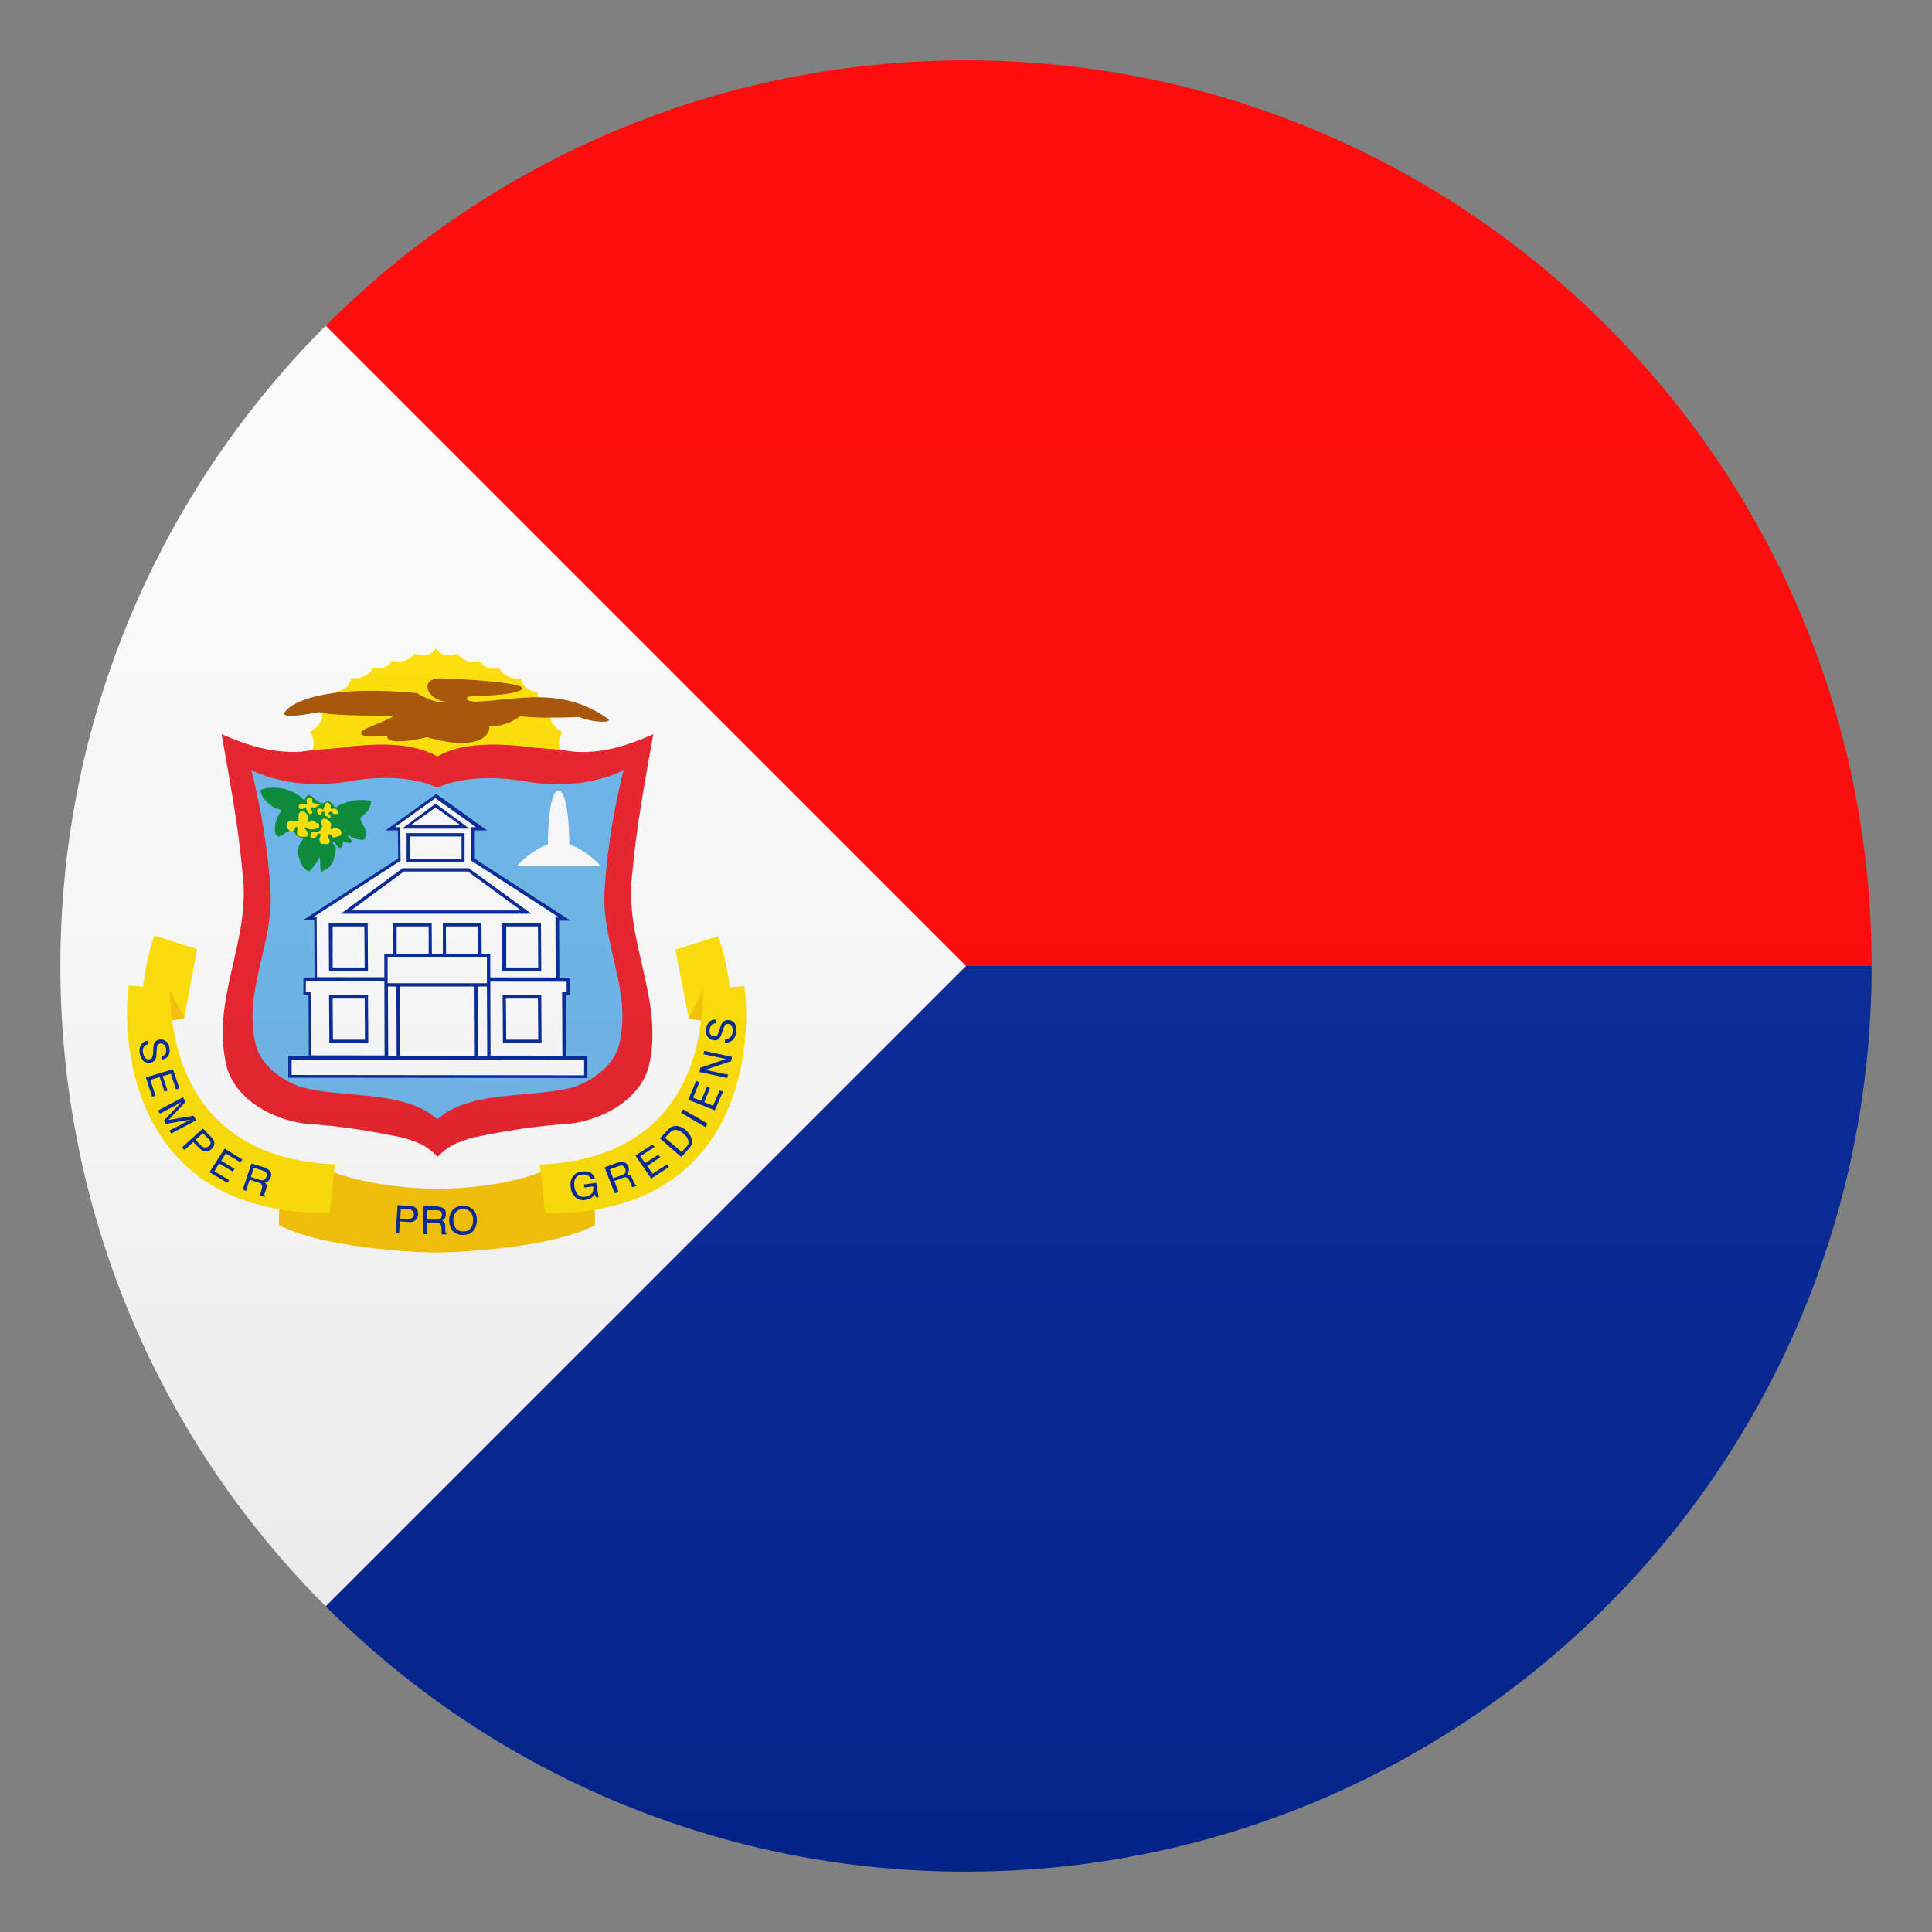
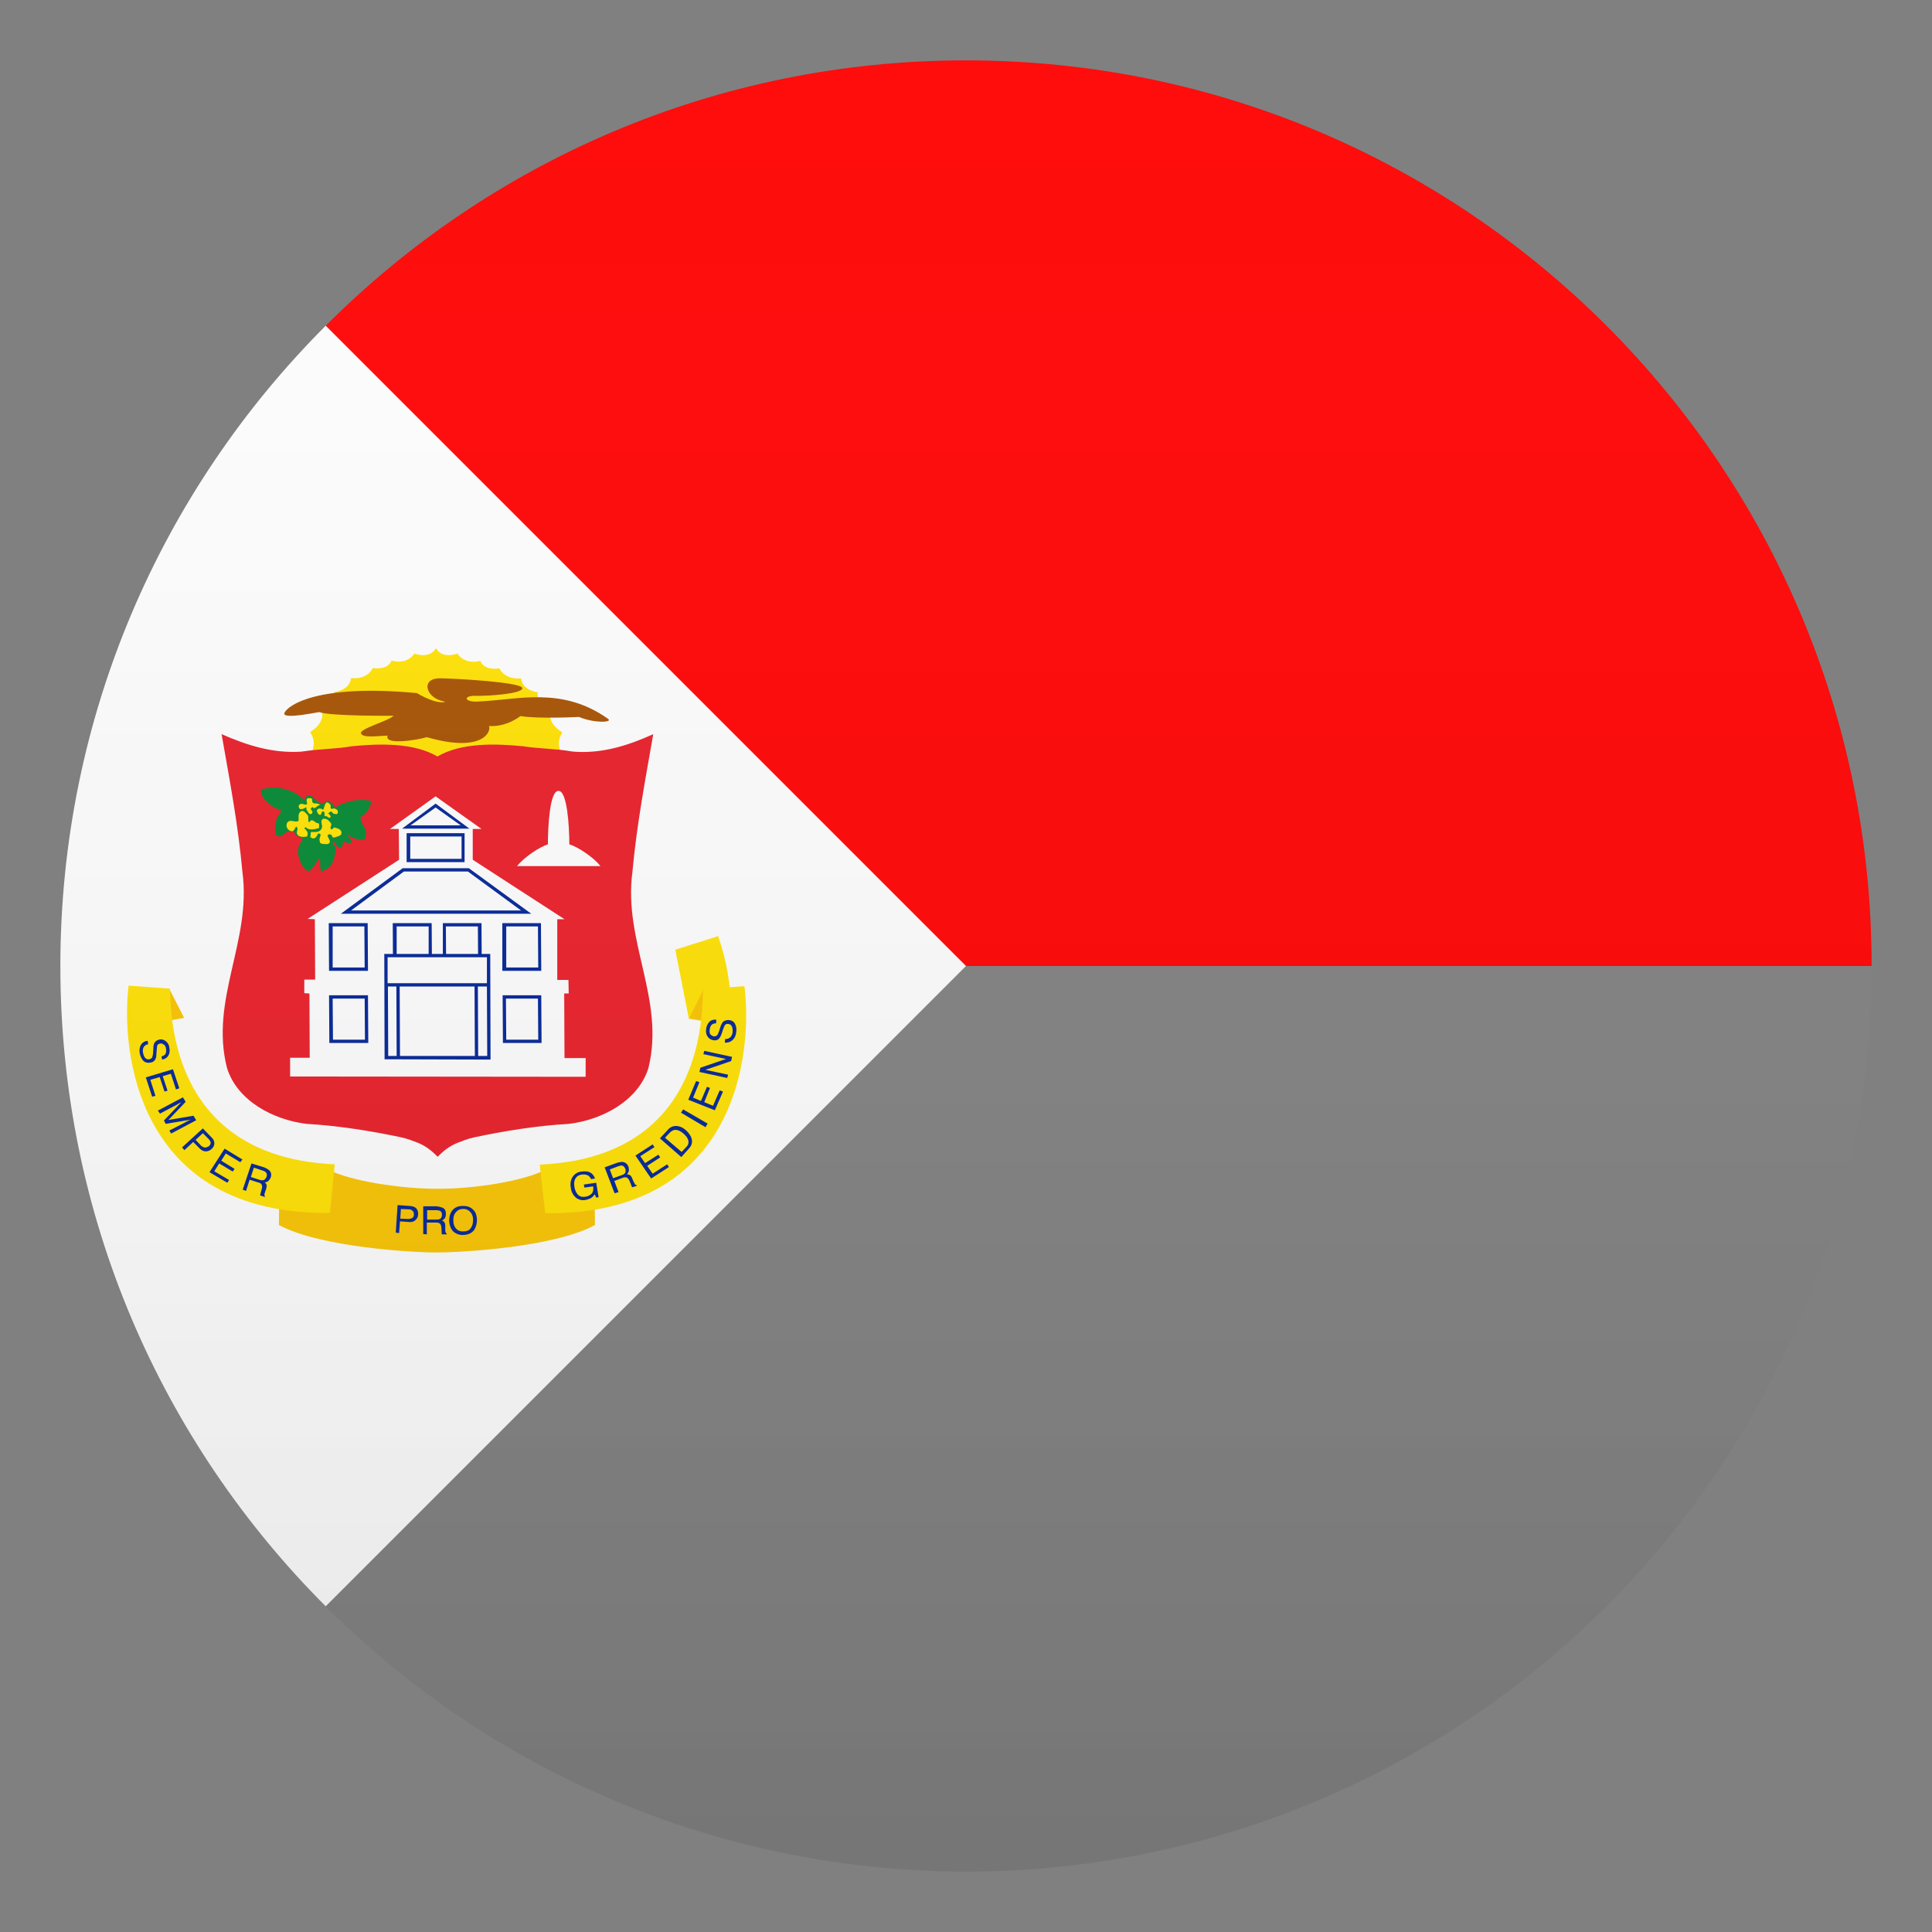
<svg xmlns="http://www.w3.org/2000/svg" viewBox="0 0 64 64">
  <rect x="0" y="0" width="64" height="64" fill="#808080" stroke="none" />
  <path d="M10.79 10.79V32H62C62 15.43 48.57 2 32 2c-8.29 0-15.79 3.36-21.21 8.79z" fill="red" />
-   <path d="M10.79 32v21.21A29.871 29.871 0 0032 62c16.57 0 30-13.43 30-30H10.79z" fill="#002395" />
  <path d="M10.79 10.79C5.36 16.22 2 23.72 2 32c0 8.29 3.36 15.78 8.79 21.21L32 32 10.79 10.79z" fill="#fcfcfc" />
  <path d="M18.59 25.34l.01-.39s-.21-.33.03-.69c0 0-.51-.27-.39-.7 0 0-.46-.12-.43-.63 0 0-.5-.04-.55-.46 0 0-.5.08-.72-.33 0 0-.49.1-.63-.25 0 0-.48.16-.76-.24 0 0-.5.2-.71-.18-.21.38-.71.18-.71.18-.28.4-.76.23-.76.23-.13.34-.62.25-.62.25-.22.42-.72.33-.72.33-.05.42-.55.46-.55.46.04.51-.42.63-.42.63.12.42-.39.7-.39.7.25.36.04.69.04.69l-.01.36 8.29.04z" fill="#ffe000" />
  <path d="M20.95 28.88c.14-1.55.43-3.07.69-4.56-.82.37-1.68.65-2.63.58l-.08-.01c-.52-.09-1.11-.09-1.61-.17-.92-.09-2.05-.12-2.83.34-.78-.46-1.91-.43-2.83-.34-.5.09-1.09.09-1.61.17l-.08.01c-.95.06-1.81-.22-2.63-.58.26 1.48.55 3 .69 4.56.31 2.3-1.09 4.23-.51 6.5.34 1.09 1.54 1.72 2.64 1.85 1.06.06 2.16.24 3.15.45.19.04.41.13.54.18.27.11.47.28.65.46.17-.18.38-.35.65-.46.13-.05.35-.14.54-.18.98-.21 2.08-.39 3.15-.45 1.1-.13 2.3-.76 2.64-1.85.56-2.27-.84-4.2-.53-6.5z" fill="#e81c27" />
-   <path d="M20.03 29.48c.08-1.37.31-2.68.62-3.96-1.04.49-2.25.57-3.43.33-.87-.12-1.92-.12-2.73.24-.81-.37-1.86-.37-2.73-.24-1.17.23-2.38.15-3.43-.33.32 1.28.54 2.59.63 3.96.12 1.79-.92 3.32-.49 5.12.17.69.87 1.21 1.54 1.42 1.34.34 2.87.13 4.06.76.17.08.29.21.42.29.13-.08.26-.22.42-.29 1.18-.63 2.72-.42 4.06-.76.67-.21 1.37-.73 1.54-1.42.44-1.8-.6-3.33-.48-5.12z" fill="#69b4e9" />
  <path d="M19.4 35.05h-.7l-.01-2.14h.15l-.01-.45h-.37v-2.01h.24l-3.04-1.97v-1.02h.29l-1.52-1.08-1.51 1.08h.29l.01 1.02-3.03 1.96.24.01.01 2h-.36v.45l.17.01.01 2.13h-.65v.62l9.79.01v-.62z" fill="#fcfcfc" />
-   <path d="M19.46 34.99h-.71l-.01-2.03h.15v-.56h-.36l-.01-1.9h.38l-3.17-2.05v-.94h.41l-1.69-1.21-1.68 1.21h.41l.01.93-3.15 2.04h.37l.01 1.9h-.37v.56l.17.01.01 2.02h-.68v.73l9.91.01v-.72zm-6.19-6.48l-.01-1.11h-.18l1.34-.96 1.35.96h-.17l.01 1.11 2.91 1.88h-.12l.01 1.99-7.91-.01-.01-1.99h-.11l2.89-1.87zm-3.14 4.34v-.34l8.64.01v.34h-.15l.01 2.11-8.33-.01-.01-2.1-.16-.01zm-.47 2.76v-.51l9.69.01v.51l-9.69-.01z" fill="#002395" />
  <path d="M14.31 32.16l-.01-1.58h-1.29l.01 1.58h1.29zm-.11-1.47v1.36h-1.06v-1.36h1.06zm-2 3.86l-.01-1.53v-.05H10.9l.01 1.58h1.29zm-.12-1.47l.01 1.36h-1.06l-.01-1.36h1.06zm.11-.92l-.01-1.58h-1.29l.01 1.58h1.29zm-.12-1.47l.01 1.36h-1.06v-1.36h1.05zm5.86 1.47l-.01-1.58h-1.28v1.58h1.29zm-.11-1.47l.01 1.36h-1.06v-1.36h1.05zm.12 3.86l-.01-1.58h-1.28l.01 1.58h1.28zm-.12-1.47l.01 1.36h-1.06l-.01-1.36h1.06zm-3.15-.92h1.29l-.01-1.58h-1.28v1.58zm1.16-1.47l.01 1.36h-1.06l-.01-1.36h1.06zm-2.36-3.09v.96h1.92v-.96h-1.92zm.12.85v-.74h1.7v.74h-1.7zm.84-1.83l-1.11.83h2.23l-1.12-.83zm0 .13l.83.59H13.6l.83-.59z" fill="#002395" />
  <path d="M16.19 31.65h-3.4l.01 3.39h3.4z" fill="#fcfcfc" />
  <path d="M12.73 31.6l.01 3.49 3.51.01-.01-3.5h-3.51zm3.4.11v.86h-3.29v-.86h3.29zm-2.89.97h2.48l.01 2.3h-2.48l-.01-2.3zm-.39 0h.28l.01 2.3h-.28l-.01-2.3zm2.99 2.3l-.01-2.3h.3l.01 2.3h-.3zm-.31-6.22h-2.19l-2.05 1.51h6.31l-2.07-1.51zm-2.15.11h2.12l1.76 1.29h-5.63l1.75-1.29z" fill="#002395" />
  <path d="M18.5 26.2c.29-.01.36 1.18.36 1.77.25.07.79.41 1.03.72h-2.76c.24-.31.78-.65 1.02-.72 0-.59.06-1.78.35-1.77" fill="#fcfcfc" />
  <path d="M14.5 39.38c1.27 0 2.84-.26 3.57-.63l1.61-.14.03 1.97c-1.37.75-4.52.91-5.21.91-.69.01-3.88-.16-5.26-.91l.02-1.97 1.62.14c.74.37 2.36.63 3.62.63" fill="#f9c300" />
-   <path d="M5.11 30.99l1.42.45-.43 2.3-1.34.21c-.01 0-.23-1.21.35-2.96" fill="#ffe000" />
  <path d="M6.1 33.72l-1.35.23.85-1.21.5.98" fill="#f9c300" />
  <path d="M4.26 32.65l1.37.1c.03 1.16.17 5.58 5.46 5.82l-.16 1.61c-6.44.07-6.93-5.42-6.67-7.53m19.53-1.64l-1.42.45.45 2.29 1.35.22s.22-1.21-.38-2.96z" fill="#ffe000" />
  <path d="M22.83 33.73l1.34.24-.86-1.21-.48.97" fill="#f9c300" />
  <path d="M24.66 32.67l-1.37.09c-.02 1.16-.12 5.58-5.41 5.82l.18 1.61c6.43.07 6.87-5.42 6.6-7.52" fill="#ffe000" />
  <path d="M13.65 40.35a.32.32 0 01-.14.03l-.25-.01.02-.32.25.01c.05 0 .09.01.11.03.05.03.07.07.07.14 0 .06-.02.1-.06.12m-.43.5l.03-.39.3.02c.1.01.17-.02.22-.07a.25.25 0 00.08-.18.267.267 0 00-.06-.2c-.05-.05-.11-.07-.2-.08l-.42-.03-.06.91.11.02m.93-.76h.31m-.31 0h.31m-.31 0h.31m-.31 0h.31m-.31 0h.31c.04 0 .08.01.11.02.05.02.07.07.07.13s-.02.1-.05.13c-.03.02-.08.03-.14.03h-.3v-.31m-.01.8v-.39h.29c.05 0 .09 0 .12.02.04.02.06.06.07.12l.01.15v.07c0 .01.01.02.01.03h.16v-.02c-.02-.01-.03-.03-.04-.06-.01-.02-.01-.04-.01-.08v-.12c0-.06-.01-.09-.03-.12a.156.156 0 00-.08-.06c.04-.02.08-.05.1-.08a.29.29 0 00.03-.14c0-.11-.04-.18-.13-.21a.802.802 0 00-.18-.04h-.44v.92l.12.01m.97-.19a.366.366 0 01-.09-.25c-.01-.13.02-.22.08-.29.06-.07.13-.11.23-.11.1-.01.18.03.24.09s.1.15.1.25-.01.19-.06.27c-.05.08-.12.13-.24.13-.11.01-.2-.02-.26-.09m-.15-.57c-.06.09-.08.2-.08.32.01.14.05.25.13.34.09.08.21.13.35.12.15-.01.27-.06.35-.17.06-.1.09-.21.09-.35-.01-.13-.04-.23-.11-.3-.09-.1-.21-.15-.38-.14-.15 0-.27.06-.35.18m4.31-1.32c.09-.01.16-.01.23.01.1.03.17.11.21.22l-.13.02c-.03-.06-.07-.11-.12-.13-.05-.02-.12-.03-.19-.02-.08.01-.16.05-.2.12-.05.07-.06.17-.04.3.02.1.06.19.12.25s.14.08.25.06c.08-.01.15-.05.2-.1.05-.05.06-.14.05-.24l-.29.04-.02-.1.41-.06.08.48-.08.01-.05-.11c-.03.05-.07.09-.1.11-.05.04-.12.06-.2.08-.11.02-.21 0-.3-.06a.483.483 0 01-.19-.34c-.03-.15 0-.28.07-.38.07-.09.16-.15.29-.16m.93-.07l.29-.11c.04-.01.08-.02.1-.02.05 0 .09.04.12.1.02.05.02.1 0 .14-.02.04-.06.06-.12.08l-.28.1-.11-.29m.29.75l-.14-.37.27-.1c.05-.02.09-.02.11-.02.05.01.08.04.11.09l.06.14c.01.04.02.06.03.07 0 .01.01.02.02.03l.15-.05-.01-.02c-.02 0-.04-.01-.06-.04-.01-.02-.02-.04-.04-.07l-.05-.12c-.02-.05-.04-.08-.07-.1-.03-.02-.06-.02-.1-.03a.3.3 0 00.06-.11c.01-.04 0-.09-.01-.14-.04-.1-.11-.15-.2-.16-.05 0-.11.01-.18.03l-.41.15.33.86.13-.04m1.08-.45l-.52-.76.57-.37.06.09-.47.3.16.23.44-.28.06.09-.43.28.18.26.48-.31.06.09-.59.38m.46-1.35l.15-.16c.07-.07.14-.11.22-.1.08.01.16.05.25.13l.07.07c.04.05.06.09.08.14.01.05.01.1-.01.15-.01.02-.03.05-.06.08l-.15.16-.55-.47m.79.36c.11-.12.13-.24.07-.39a.723.723 0 00-.17-.22c-.1-.09-.2-.13-.3-.14a.351.351 0 00-.3.13l-.26.28.71.62.25-.28m.55-.71l-.81-.48.07-.11.81.47-.07.12m.31-.56l-.88-.35.26-.62.11.04-.21.51.26.11.2-.47.1.04-.19.47.29.12.22-.51.11.04-.27.62m.41-1.07l-.92-.2.03-.14.85-.29-.75-.16.03-.11.92.2-.03.14-.85.29.75.16-.03.11m-.08-1.17l.01-.12c.05 0 .1-.01.13-.03.07-.04.11-.11.12-.21 0-.05 0-.09-.01-.13-.02-.08-.06-.12-.13-.13a.129.129 0 00-.12.04c-.01.04-.04.08-.06.15l-.04.12c-.03.08-.05.13-.08.16-.04.06-.11.08-.18.07a.272.272 0 01-.2-.11c-.05-.06-.07-.14-.06-.25.01-.09.04-.17.1-.24.05-.06.13-.09.24-.08l-.01.12c-.05 0-.09.01-.12.03-.05.03-.08.09-.09.18-.01.08 0 .13.03.16s.06.05.11.06c.04 0 .08-.01.11-.04.02-.03.04-.08.07-.16l.04-.13c.02-.06.05-.1.07-.14.05-.05.12-.07.2-.07.1.01.17.05.21.13.04.08.05.16.04.26-.01.11-.05.2-.11.26-.08.08-.16.1-.27.1m-19.12-.06l.02.11c-.05.01-.09.03-.12.06-.05.05-.07.13-.05.23.01.04.02.09.04.12.04.07.09.1.16.09.05-.01.08-.03.1-.06.01-.04.03-.09.03-.16l.01-.13c0-.08.01-.14.03-.18.03-.06.08-.1.16-.12.08-.02.16 0 .22.05a.3.3 0 01.12.22c.02.09.01.18-.03.25s-.1.12-.21.14l-.02-.1c.05-.02.08-.04.11-.06.04-.04.05-.11.04-.2-.01-.07-.04-.12-.08-.14-.04-.03-.08-.04-.12-.03-.04.01-.08.03-.09.07-.01.02-.01.07-.02.16l-.01.13c0 .06-.01.12-.03.15-.03.07-.09.11-.17.12-.1.02-.19-.01-.24-.07a.484.484 0 01-.11-.24.41.41 0 01.04-.28.28.28 0 01.22-.13m-.06 1.21l.9-.27.21.63-.11.04-.17-.52-.27.08.16.48-.1.03-.16-.48-.31.09.17.53-.11.03-.21-.64m.4 1.1l.83-.44.09.15-.57.6.83-.14.09.15-.83.44-.06-.1.49-.25c.02-.01.04-.03.09-.05.04-.02.08-.04.13-.06l-.83.14-.06-.11.57-.6-.03.01c-.02.01-.05.03-.09.05-.03.02-.06.04-.09.05l-.49.26-.07-.1m1.54 1.22a.252.252 0 01-.12-.07l-.17-.18.24-.22.18.18c.03.03.06.07.07.1.02.05 0 .1-.05.15-.06.03-.1.05-.15.04m-.66.09l.29-.27.21.21c.07.07.13.1.21.1.07 0 .14-.03.19-.08.06-.05.09-.12.09-.19s-.03-.13-.09-.19l-.29-.3-.69.63.08.09m.83.73l.5-.78.59.36-.07.09-.48-.29-.15.24.44.27-.06.09-.45-.27-.16.26.49.29-.06.09-.59-.35m1.47-.15l.3.1c.04.01.07.03.09.05.04.04.05.09.03.15-.02.05-.05.09-.09.11-.04.01-.09.01-.15-.01l-.28-.09.1-.31m-.26.77l.12-.37.28.09c.05.01.09.03.1.05.03.03.04.08.03.13l-.04.15c-.01.04-.01.06-.02.07v.03l.15.05.01-.02c-.02-.01-.02-.04-.02-.06 0-.02.01-.04.02-.08l.04-.12c.01-.05.02-.09.01-.12a.156.156 0 00-.06-.08c.05-.01.09-.02.12-.05a.36.36 0 00.08-.12c.03-.1.01-.18-.06-.24a.758.758 0 00-.16-.09l-.42-.13-.29.87.11.04" fill="#002395" />
  <path d="M9.42 23.62c.11-.26 1.11-.97 4.39-.66 0 0 .55.34.88.3.19-.03-.11.01-.35-.19-.25-.2-.3-.61.26-.6.56.01 2.66.13 2.7.32.04.19-1.11.27-1.54.26-.43-.01-.38.21.05.19 1.33-.05 2.79-.52 4.33.57.18.13-.46.15-.96-.06 0 0-1.36.07-1.94-.03 0 0-.45.37-1.04.33.08.19-.22.9-2.06.37-.3.09-1.42.28-1.3-.05-.29 0-.81.09-.88-.07-.07-.16.9-.41 1.08-.59 0 0-2.07.02-2.46-.12-.02-.01-1.24.26-1.16.03" fill="#a65000" />
  <path d="M10.08 26.51c.04-.06.06-.17.16-.17.2.05.34.43.6.19.09-.02.12.1.2.12.05.21.21-.04.34-.03.27-.12.6-.15.91-.09.01.2-.15.43-.35.54 0 .21.19.34.19.54-.03.08 0 .2-.12.22-.15-.03-.29-.04-.42-.13-.01-.02-.03-.05-.06-.04-.01.07.09.14.14.21-.08.13-.2.01-.3.01-.03.07 0 .16-.08.21-.13 0-.16-.15-.24-.22-.08.09.06.14.08.21-.05.27-.04.53-.31.71l-.18.09c-.05-.13-.02-.34-.05-.48-.11.17-.19.32-.35.47-.18-.06-.29-.28-.33-.45a.57.57 0 01.13-.61c-.06-.11-.25-.08-.28-.24-.29-.19-.45.33-.63.06-.06-.25.01-.56.19-.75-.04-.1-.17-.08-.25-.13-.18-.15-.44-.31-.43-.59.49-.16 1.08-.03 1.44.35" fill="#008830" />
  <path d="M10.34 26.48c-.01.23.15.06.27.2-.1-.04-.17.17-.26.05l-.06.06c.03.08.1.09.03.17-.1.04-.12-.09-.17-.14-.01-.02.02-.06-.02-.08-.06.05-.12.07-.2.06-.02-.04-.06-.1-.02-.13.08-.11.2.04.26-.04.01-.07-.05-.15.03-.19.05.01.12-.02.14.04m.61.19c.01.04-.02.1.04.13.07-.04.15-.01.2.06 0 .04.01.09-.04.11l-.12-.02c.01-.02-.03-.04-.04-.06-.05-.02-.08.03-.12.05.03.04.09.07.08.13-.07.07-.1-.06-.18-.03-.05-.02.02-.13-.06-.16-.1 0-.03.16-.15.1-.04-.05-.09-.12-.04-.17.05-.04.14-.03.18.02.06-.08.07-.4.25-.16m-.76.33c.05.07-.01.17.05.25.1-.19.2.04.31.02.04.04.01.11.02.16-.15.04-.32.09-.45-.03l-.04.04c.08.07.15.15.09.27-.11.02-.28.03-.33-.09-.03-.09.07-.16-.03-.24-.07.09-.07.21-.22.13a.194.194 0 01-.08-.25c.1-.15.27.01.38-.07.01-.13-.03-.25.09-.32.1-.02.14.06.21.13" fill="#ffe000" />
  <path d="M10.97 27.28c.03.08-.08.14.02.2.03-.03.07-.06.08-.07.08.02.18.04.23.12.06.17-.11.16-.2.21h-.09c.02-.05-.04-.07-.06-.1-.04-.01-.08 0-.1.04.02.11.15.19.02.28-.11-.01-.29.04-.28-.12-.04-.09.12-.22-.05-.23-.06.12-.12.23-.26.12l.02-.17c.14 0 .3.03.36-.13.04-.11-.07-.21.03-.3.13-.04.21.06.28.15" fill="#ffe000" />
  <linearGradient id="a" x1="32" x2="32" y1="62" y2="2" gradientUnits="userSpaceOnUse">
    <stop offset="0" stop-color="#1a1a1a" />
    <stop offset=".102" stop-color="#393939" stop-opacity=".949" />
    <stop offset=".347" stop-color="#7f7f7f" stop-opacity=".826" />
    <stop offset=".569" stop-color="#b6b6b6" stop-opacity=".716" />
    <stop offset=".758" stop-color="#dedede" stop-opacity=".621" />
    <stop offset=".908" stop-color="#f6f6f6" stop-opacity=".546" />
    <stop offset="1" stop-color="#fff" stop-opacity=".5" />
  </linearGradient>
  <circle cx="32" cy="32" r="30" opacity=".1" fill="url(#a)" />
</svg>